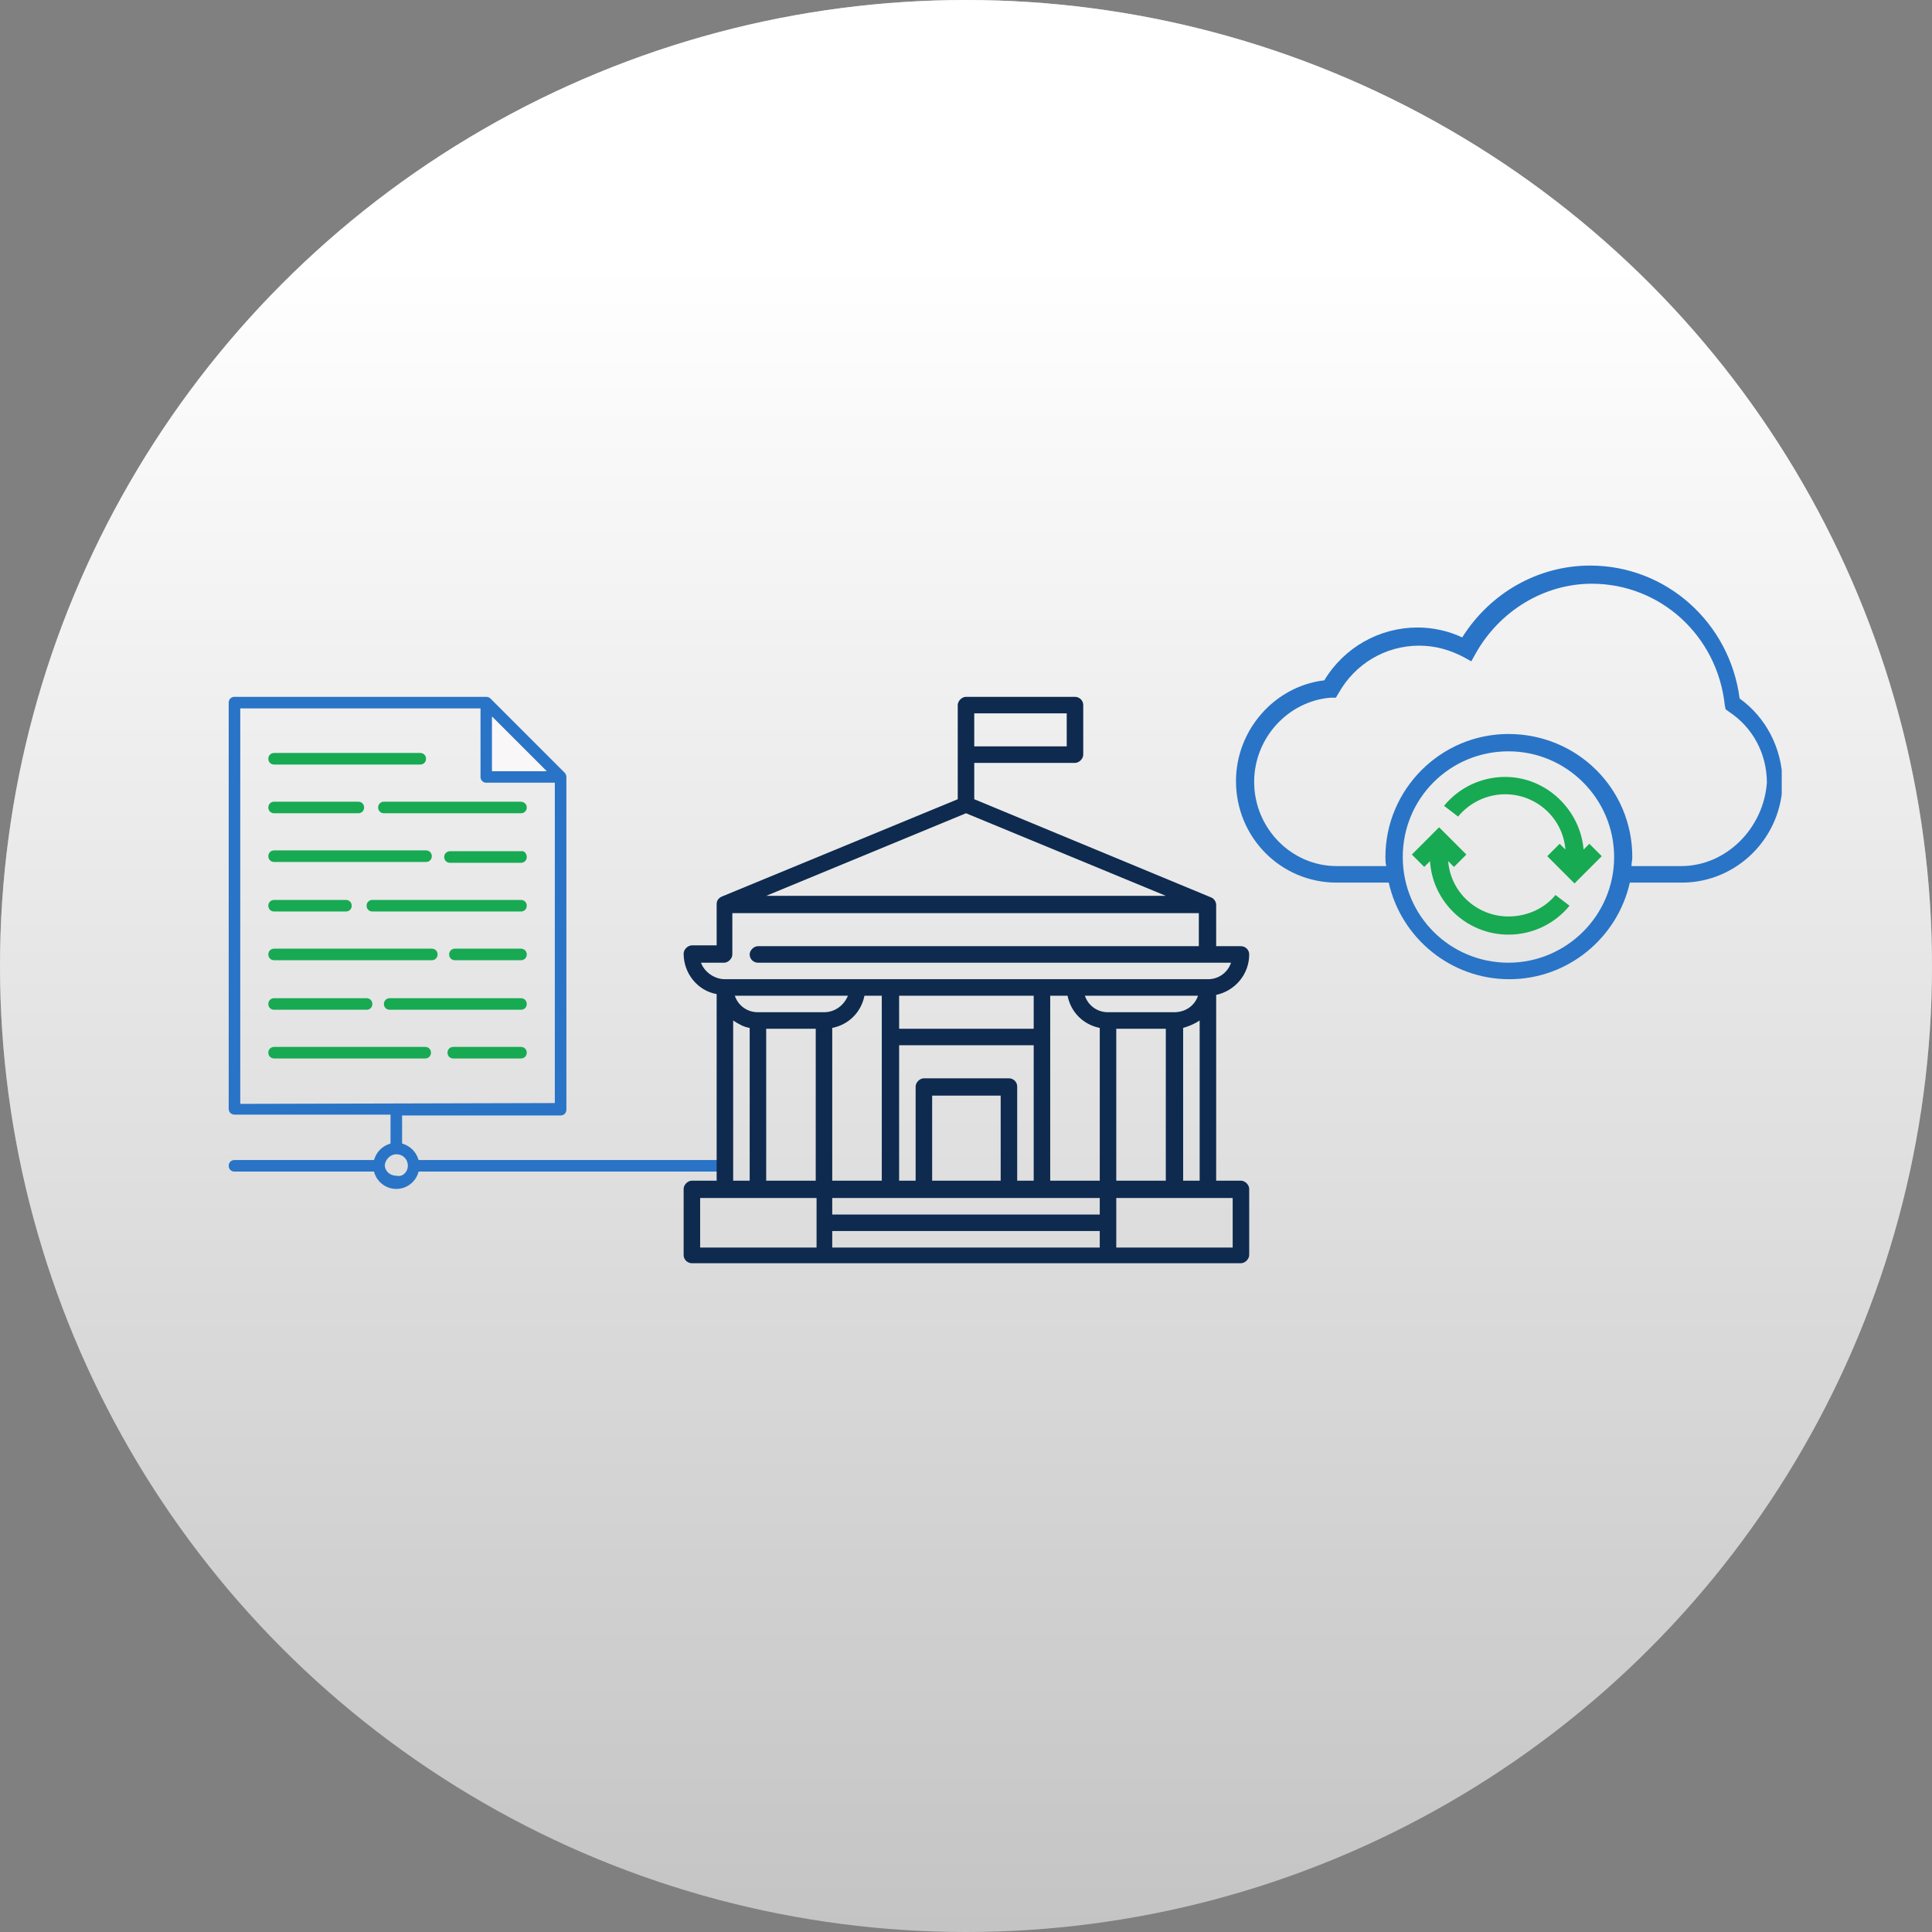
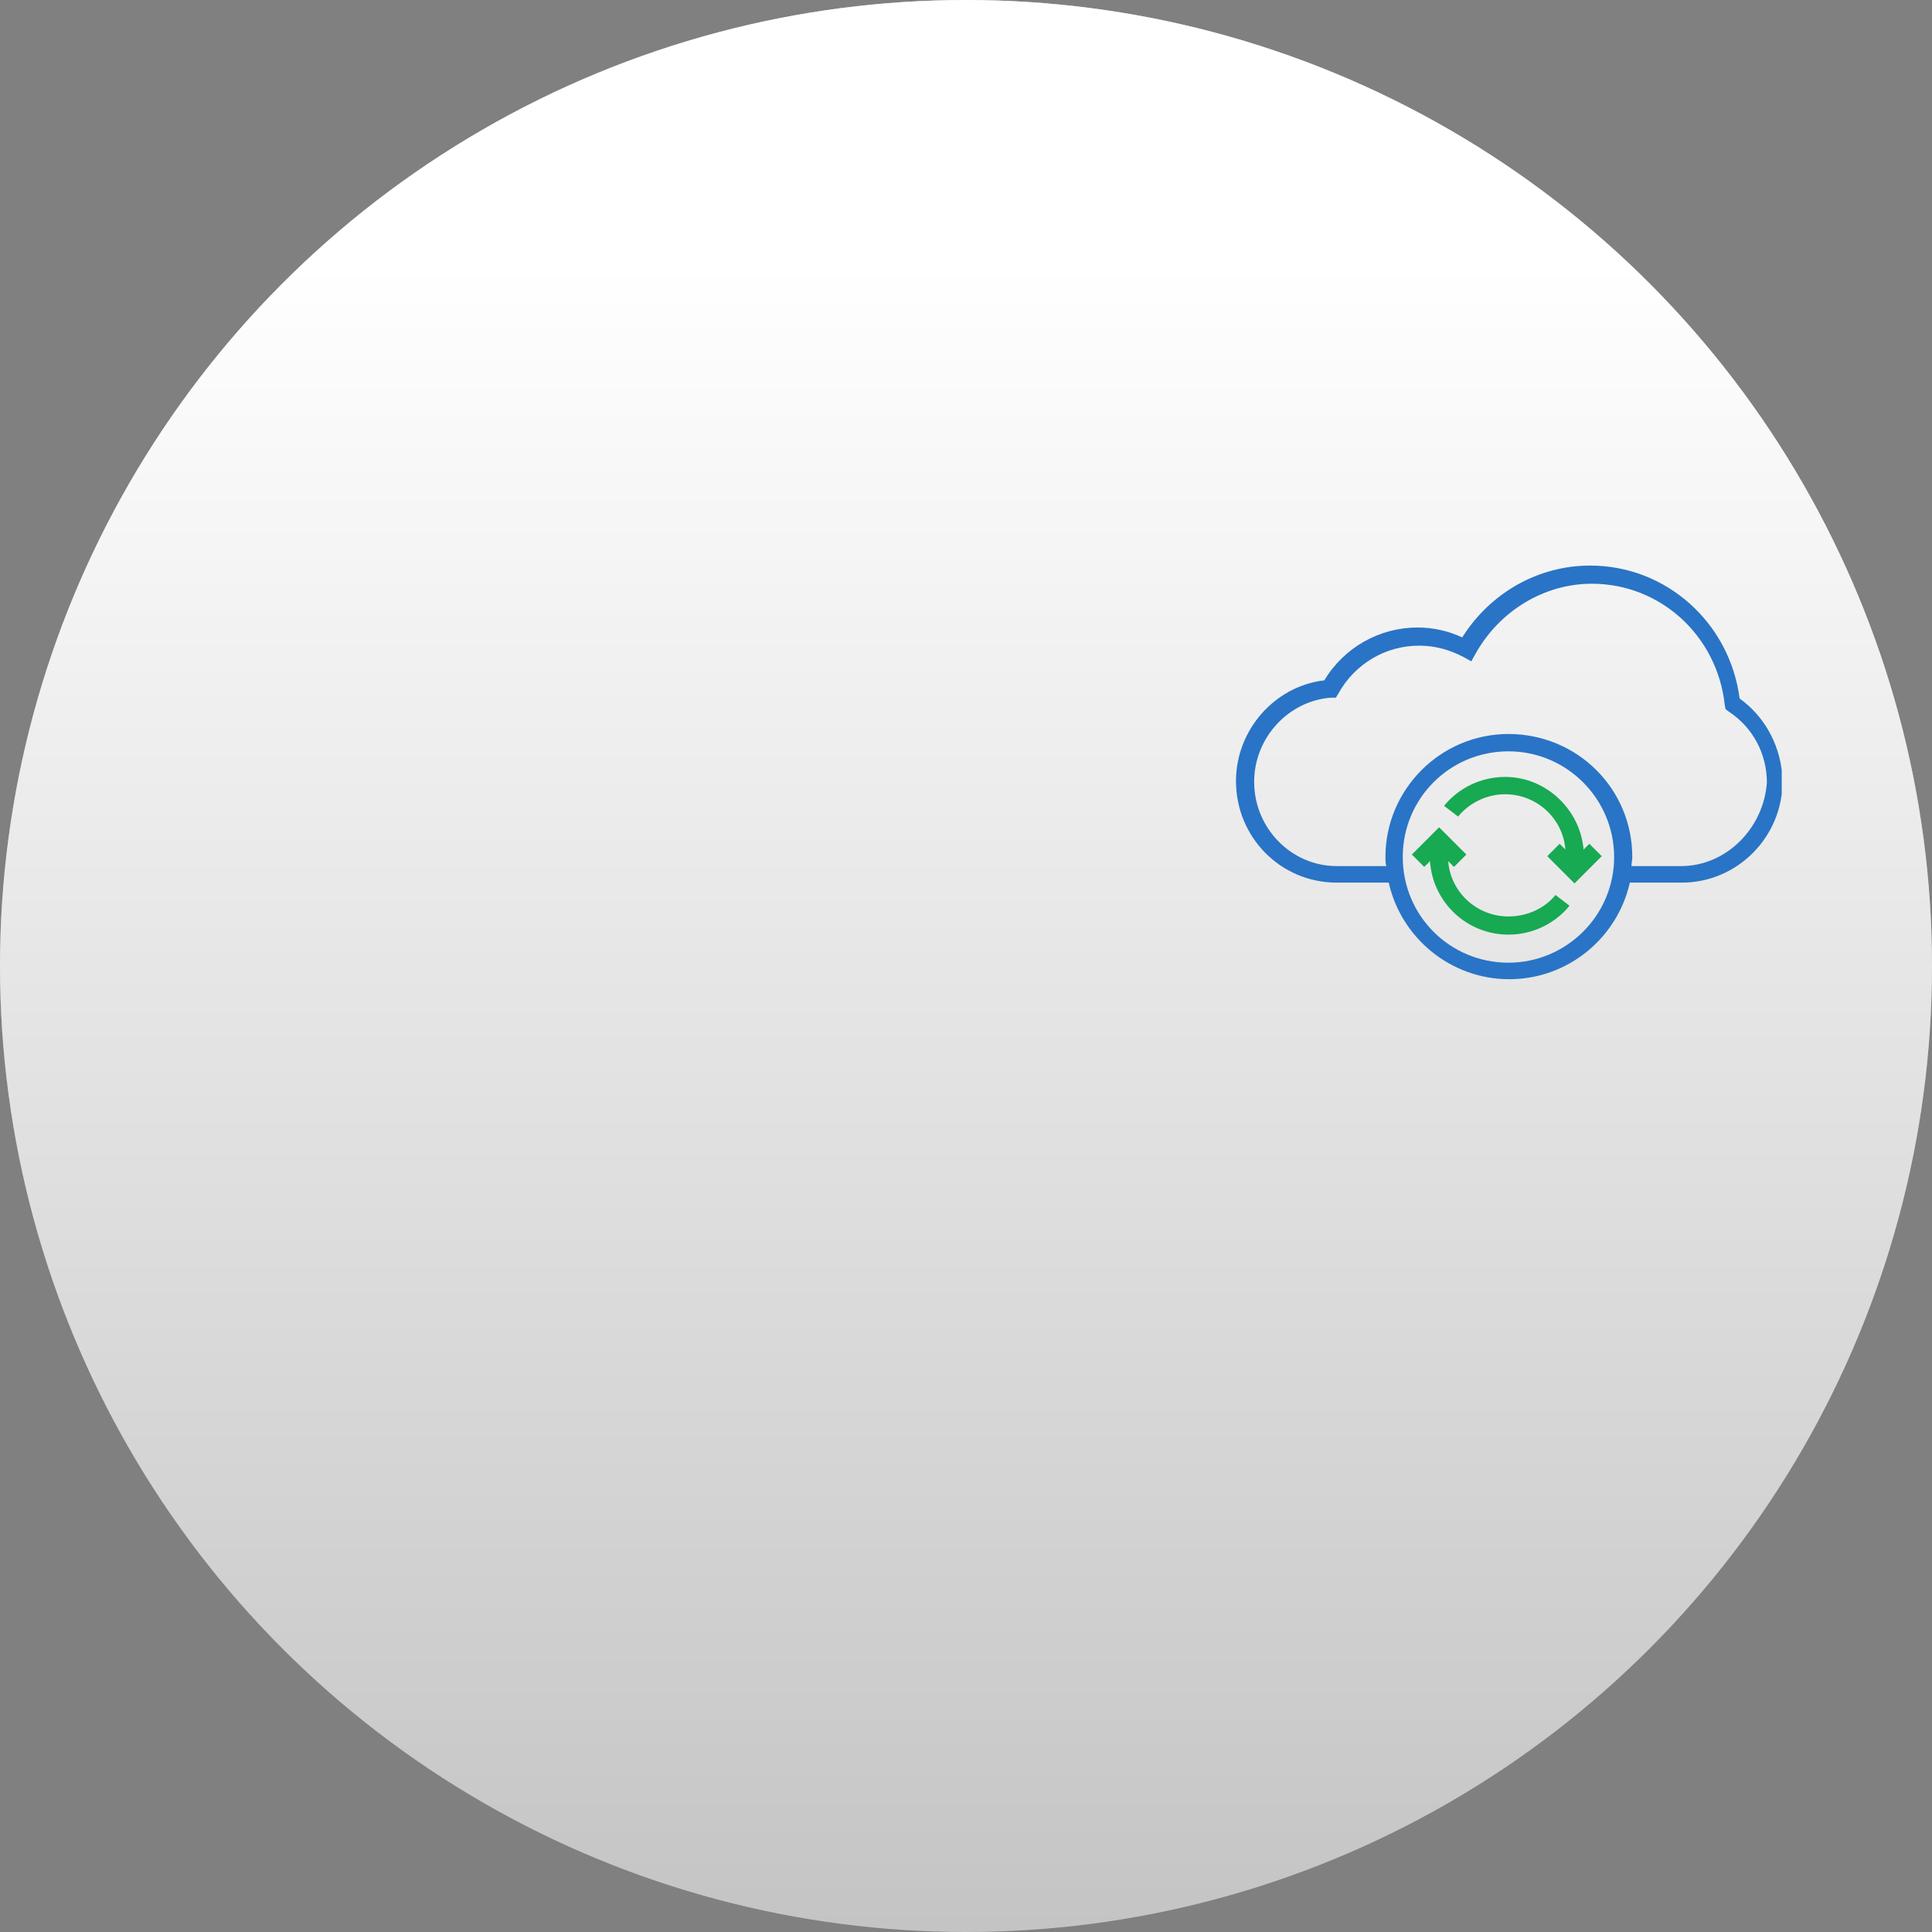
<svg xmlns="http://www.w3.org/2000/svg" xmlns:xlink="http://www.w3.org/1999/xlink" version="1.1" id="Layer_1" x="0px" y="0px" viewBox="0 0 234 234" style="enable-background:new 0 0 234 234;" xml:space="preserve">
  <rect x="0" y="0" width="234" height="234" fill="#808080" stroke="none" />
  <style type="text/css">
	.st0{fill:#C4C4C4;}
	.st1{fill:url(#SVGID_1_);}
	.st2{clip-path:url(#SVGID_00000021114316439932560250000009515081153398799029_);}
	.st3{fill:#2974C6;}
	.st4{fill:#F9F7F8;}
	.st5{fill:#18A953;}
	.st6{fill:#0E2A4F;}
	.st7{clip-path:url(#SVGID_00000131346405891077147010000002280770667880883863_);fill:#2974C6;}
	.st8{clip-path:url(#SVGID_00000131346405891077147010000002280770667880883863_);fill:#18A953;}
</style>
  <circle class="st0" cx="117" cy="117" r="117" />
  <linearGradient id="SVGID_1_" gradientUnits="userSpaceOnUse" x1="117" y1="236" x2="117" y2="2" gradientTransform="matrix(1 0 0 -1 0 236)">
    <stop offset="0.135" style="stop-color:#FFFFFF" />
    <stop offset="1" style="stop-color:#FFFFFF;stop-opacity:0" />
  </linearGradient>
  <circle class="st1" cx="117" cy="117" r="117" />
  <g>
    <defs>
-       <rect id="SVGID_00000105396438928562951210000002840583170319620748_" x="27.7" y="84.4" width="123.6" height="68.8" />
-     </defs>
+       </defs>
    <clipPath id="SVGID_00000036219971547701367630000008721301254351219885_">
      <use xlink:href="#SVGID_00000105396438928562951210000002840583170319620748_" style="overflow:visible;" />
    </clipPath>
    <g style="clip-path:url(#SVGID_00000036219971547701367630000008721301254351219885_);">
      <path class="st3" d="M68.6,94.1v40.3c0,0.4-0.3,0.7-0.7,0.7H48.7v3.4c1,0.3,1.7,1,2,2h37.1c0.4,0,0.1,0.3,0.1,0.7s0.3,0.7-0.1,0.7    H50.7c-0.3,1.2-1.4,2.1-2.7,2.1c-1.3,0-2.4-0.9-2.7-2.1H28.4c-0.4,0-0.7-0.3-0.7-0.7s0.3-0.7,0.7-0.7h16.9c0.3-1,1-1.7,2-2V135    H28.4c-0.4,0-0.7-0.3-0.7-0.7V85.1c0-0.4,0.3-0.7,0.7-0.7h30.5c0.2,0,0.4,0.1,0.5,0.2l9,9C68.5,93.7,68.6,93.9,68.6,94.1z     M67.2,133.6V94.8h-8.3c-0.4,0-0.7-0.3-0.7-0.7v-8.3H29.1v47.9L67.2,133.6L67.2,133.6z M59.6,93.4h6.6l-6.6-6.6V93.4z M49.4,141.2    c0-0.8-0.6-1.4-1.4-1.4c-0.7,0-1.3,0.6-1.4,1.3c0,0,0,0,0,0c0,0,0,0,0,0c0,0.7,0.6,1.3,1.4,1.3C48.8,142.6,49.4,141.9,49.4,141.2z    " />
      <path class="st4" d="M66.2,93.4h-6.6v-6.6L66.2,93.4z" />
      <path class="st5" d="M63.1,120.9c0.4,0,0.7,0.3,0.7,0.7c0,0.4-0.3,0.7-0.7,0.7H47.2c-0.4,0-0.7-0.3-0.7-0.7c0-0.4,0.3-0.7,0.7-0.7    H63.1z" />
-       <path class="st5" d="M63.8,97.8c0,0.4-0.3,0.7-0.7,0.7H46.5c-0.4,0-0.7-0.3-0.7-0.7s0.3-0.7,0.7-0.7h16.5    C63.5,97.1,63.8,97.4,63.8,97.8z" />
+       <path class="st5" d="M63.8,97.8c0,0.4-0.3,0.7-0.7,0.7H46.5c-0.4,0-0.7-0.3-0.7-0.7h16.5    C63.5,97.1,63.8,97.4,63.8,97.8z" />
      <path class="st5" d="M63.8,103.8c0,0.4-0.3,0.7-0.7,0.7h-8.6c-0.4,0-0.7-0.3-0.7-0.7s0.3-0.7,0.7-0.7h8.6    C63.5,103,63.8,103.4,63.8,103.8z" />
      <path class="st5" d="M63.8,109.7c0,0.4-0.3,0.7-0.7,0.7h-18c-0.4,0-0.7-0.3-0.7-0.7c0-0.4,0.3-0.7,0.7-0.7h18    C63.5,109,63.8,109.3,63.8,109.7z" />
-       <path class="st5" d="M63.8,115.6c0,0.4-0.3,0.7-0.7,0.7h-8c-0.4,0-0.7-0.3-0.7-0.7c0-0.4,0.3-0.7,0.7-0.7h8    C63.5,114.9,63.8,115.2,63.8,115.6z" />
      <path class="st5" d="M63.8,127.5c0,0.4-0.3,0.7-0.7,0.7h-8.2c-0.4,0-0.7-0.3-0.7-0.7c0-0.4,0.3-0.7,0.7-0.7h8.2    C63.5,126.8,63.8,127.1,63.8,127.5z" />
      <path class="st5" d="M52.3,114.9c0.4,0,0.7,0.3,0.7,0.7c0,0.4-0.3,0.7-0.7,0.7H33.2c-0.4,0-0.7-0.3-0.7-0.7c0-0.4,0.3-0.7,0.7-0.7    H52.3z" />
-       <path class="st5" d="M51.6,103c0.4,0,0.7,0.3,0.7,0.7s-0.3,0.7-0.7,0.7H33.2c-0.4,0-0.7-0.3-0.7-0.7s0.3-0.7,0.7-0.7H51.6z" />
      <path class="st5" d="M51.5,126.8c0.4,0,0.7,0.3,0.7,0.7c0,0.4-0.3,0.7-0.7,0.7H33.2c-0.4,0-0.7-0.3-0.7-0.7c0-0.4,0.3-0.7,0.7-0.7    H51.5z" />
      <path class="st5" d="M50.9,91.2c0.4,0,0.7,0.3,0.7,0.7c0,0.4-0.3,0.7-0.7,0.7H33.2c-0.4,0-0.7-0.3-0.7-0.7c0-0.4,0.3-0.7,0.7-0.7    H50.9z" />
      <path class="st5" d="M44.4,120.9c0.4,0,0.7,0.3,0.7,0.7c0,0.4-0.3,0.7-0.7,0.7H33.2c-0.4,0-0.7-0.3-0.7-0.7c0-0.4,0.3-0.7,0.7-0.7    H44.4z" />
      <path class="st5" d="M43.4,97.1c0.4,0,0.7,0.3,0.7,0.7s-0.3,0.7-0.7,0.7H33.2c-0.4,0-0.7-0.3-0.7-0.7s0.3-0.7,0.7-0.7H43.4z" />
      <path class="st5" d="M41.9,109c0.4,0,0.7,0.3,0.7,0.7c0,0.4-0.3,0.7-0.7,0.7h-8.7c-0.4,0-0.7-0.3-0.7-0.7c0-0.4,0.3-0.7,0.7-0.7    H41.9z" />
      <path class="st6" d="M150.3,143h-3v-22.5c2.3-0.5,4-2.5,4-4.9c0-0.6-0.5-1-1-1h-3v-5c0-0.4-0.3-0.8-0.6-0.9L118,96.8v-4.4h12.2    c0.5,0,1-0.5,1-1v-6c0-0.6-0.5-1-1-1H117c-0.5,0-1,0.5-1,1v11.4l-28.6,11.8c-0.4,0.2-0.6,0.5-0.6,0.9v5h-3c-0.5,0-1,0.5-1,1    c0,2.4,1.7,4.5,4,4.9V143h-3c-0.5,0-1,0.5-1,1v8c0,0.6,0.5,1,1,1h66.5c0.5,0,1-0.5,1-1v-8C151.3,143.5,150.8,143,150.3,143z     M118,86.4h11.2v4H118V86.4z M143.3,143v-18.5c0.7-0.2,1.4-0.5,2-0.9V143H143.3z M100.8,149.1h32.4v2h-32.4V149.1z M133.2,147.1    h-32.4v-2h32.4V147.1z M99.8,122.6h-8c-1.3,0-2.4-0.8-2.8-2h13.7C102.2,121.8,101.1,122.6,99.8,122.6z M92.8,124.6h6V143h-6V124.6    z M100.8,124.5c2-0.4,3.5-1.9,3.9-3.9h2.1V143h-6L100.8,124.5L100.8,124.5z M123.2,143v-11.4c0-0.6-0.5-1-1-1h-10.3    c-0.5,0-1,0.5-1,1V143h-2v-16.4h16.3V143H123.2z M121.2,143h-8.3v-10.3h8.3V143z M125.2,124.6h-16.3v-4h16.3V124.6z M127.2,143    v-22.4h2.1c0.4,2,1.9,3.5,3.9,3.9V143L127.2,143L127.2,143z M142.2,122.6h-8c-1.3,0-2.4-0.8-2.8-2h13.7    C144.7,121.8,143.6,122.6,142.2,122.6z M135.2,124.6h6V143h-6V124.6z M141.2,108.5H92.8l24.2-10L141.2,108.5z M84.9,116.6h2.8    c0.5,0,1-0.5,1-1v-5h56.5v4H91.8c-0.5,0-1,0.5-1,1c0,0.6,0.5,1,1,1h57.3c-0.4,1.2-1.5,2-2.8,2H87.8    C86.5,118.6,85.3,117.7,84.9,116.6z M88.8,123.6c0.6,0.4,1.3,0.8,2,0.9V143h-2V123.6z M84.8,145.1h14.1v6H84.8V145.1z     M149.3,151.1h-14.1v-6h14.1V151.1z" />
    </g>
  </g>
  <g>
    <defs>
      <rect id="SVGID_00000024708865450981775990000016435581893655659181_" x="149.6" y="68.5" width="66.2" height="50.2" />
    </defs>
    <clipPath id="SVGID_00000147190570973739695560000013523783630437602688_">
      <use xlink:href="#SVGID_00000024708865450981775990000016435581893655659181_" style="overflow:visible;" />
    </clipPath>
    <path style="clip-path:url(#SVGID_00000147190570973739695560000013523783630437602688_);fill:#2974C6;" d="M203.6,104.9h-6   c0-0.4,0.1-0.7,0.1-1.1c0-8.3-6.7-14.9-15-14.9c-8.2,0-14.9,6.7-14.9,14.9c0,0.4,0,0.7,0.1,1.1h-6c-5.5,0-10-4.6-10-10.2   c0-5.3,4.1-9.8,9.3-10.2l0.6,0l0.3-0.5c2-3.6,5.7-5.8,9.8-5.8c1.9,0,3.7,0.5,5.4,1.4l0.9,0.5l0.5-0.9c2.9-5.2,8.3-8.5,14.1-8.5   c8.3,0,15.2,6.3,16.1,14.7l0.1,0.5l0.4,0.3c2.9,1.9,4.6,5.1,4.6,8.6C213.6,100.3,209.1,104.9,203.6,104.9 M182.7,116.6   c-7.1,0-12.8-5.7-12.8-12.8c0-7.1,5.7-12.8,12.8-12.8c7.1,0,12.8,5.8,12.8,12.8C195.5,110.9,189.7,116.6,182.7,116.6 M210.7,84.6   c-1.2-9.2-8.9-16.1-18.1-16.1c-6.3,0-12.1,3.3-15.5,8.7c-1.7-0.8-3.6-1.2-5.4-1.2c-4.6,0-8.9,2.4-11.3,6.4c-6,0.7-10.7,6-10.7,12.2   c0,6.8,5.4,12.3,12.2,12.3h6.3c1.5,6.7,7.5,11.7,14.6,11.7c7.1,0,13.1-5,14.6-11.7h6.3c6.7,0,12.2-5.5,12.2-12.3   C215.8,90.6,213.9,86.9,210.7,84.6" />
    <path style="clip-path:url(#SVGID_00000147190570973739695560000013523783630437602688_);fill:#18A953;" d="M182.7,111   c-3.8,0-7-2.9-7.3-6.7l0.7,0.7l1.5-1.5l-3.3-3.3l-3.3,3.3l1.5,1.5l0.7-0.7c0.3,4.9,4.4,8.9,9.5,8.9c2.9,0,5.6-1.3,7.4-3.5l-1.7-1.3   C187.1,110,185,111,182.7,111" />
    <path style="clip-path:url(#SVGID_00000147190570973739695560000013523783630437602688_);fill:#18A953;" d="M182.3,94.1   c-2.9,0-5.6,1.3-7.4,3.5l1.7,1.3c1.4-1.7,3.5-2.7,5.7-2.7c3.8,0,7,2.9,7.3,6.7l-0.7-0.7l-1.5,1.5l3.3,3.3l3.3-3.3l-1.5-1.5   l-0.7,0.7C191.4,98.1,187.3,94.1,182.3,94.1" />
  </g>
</svg>